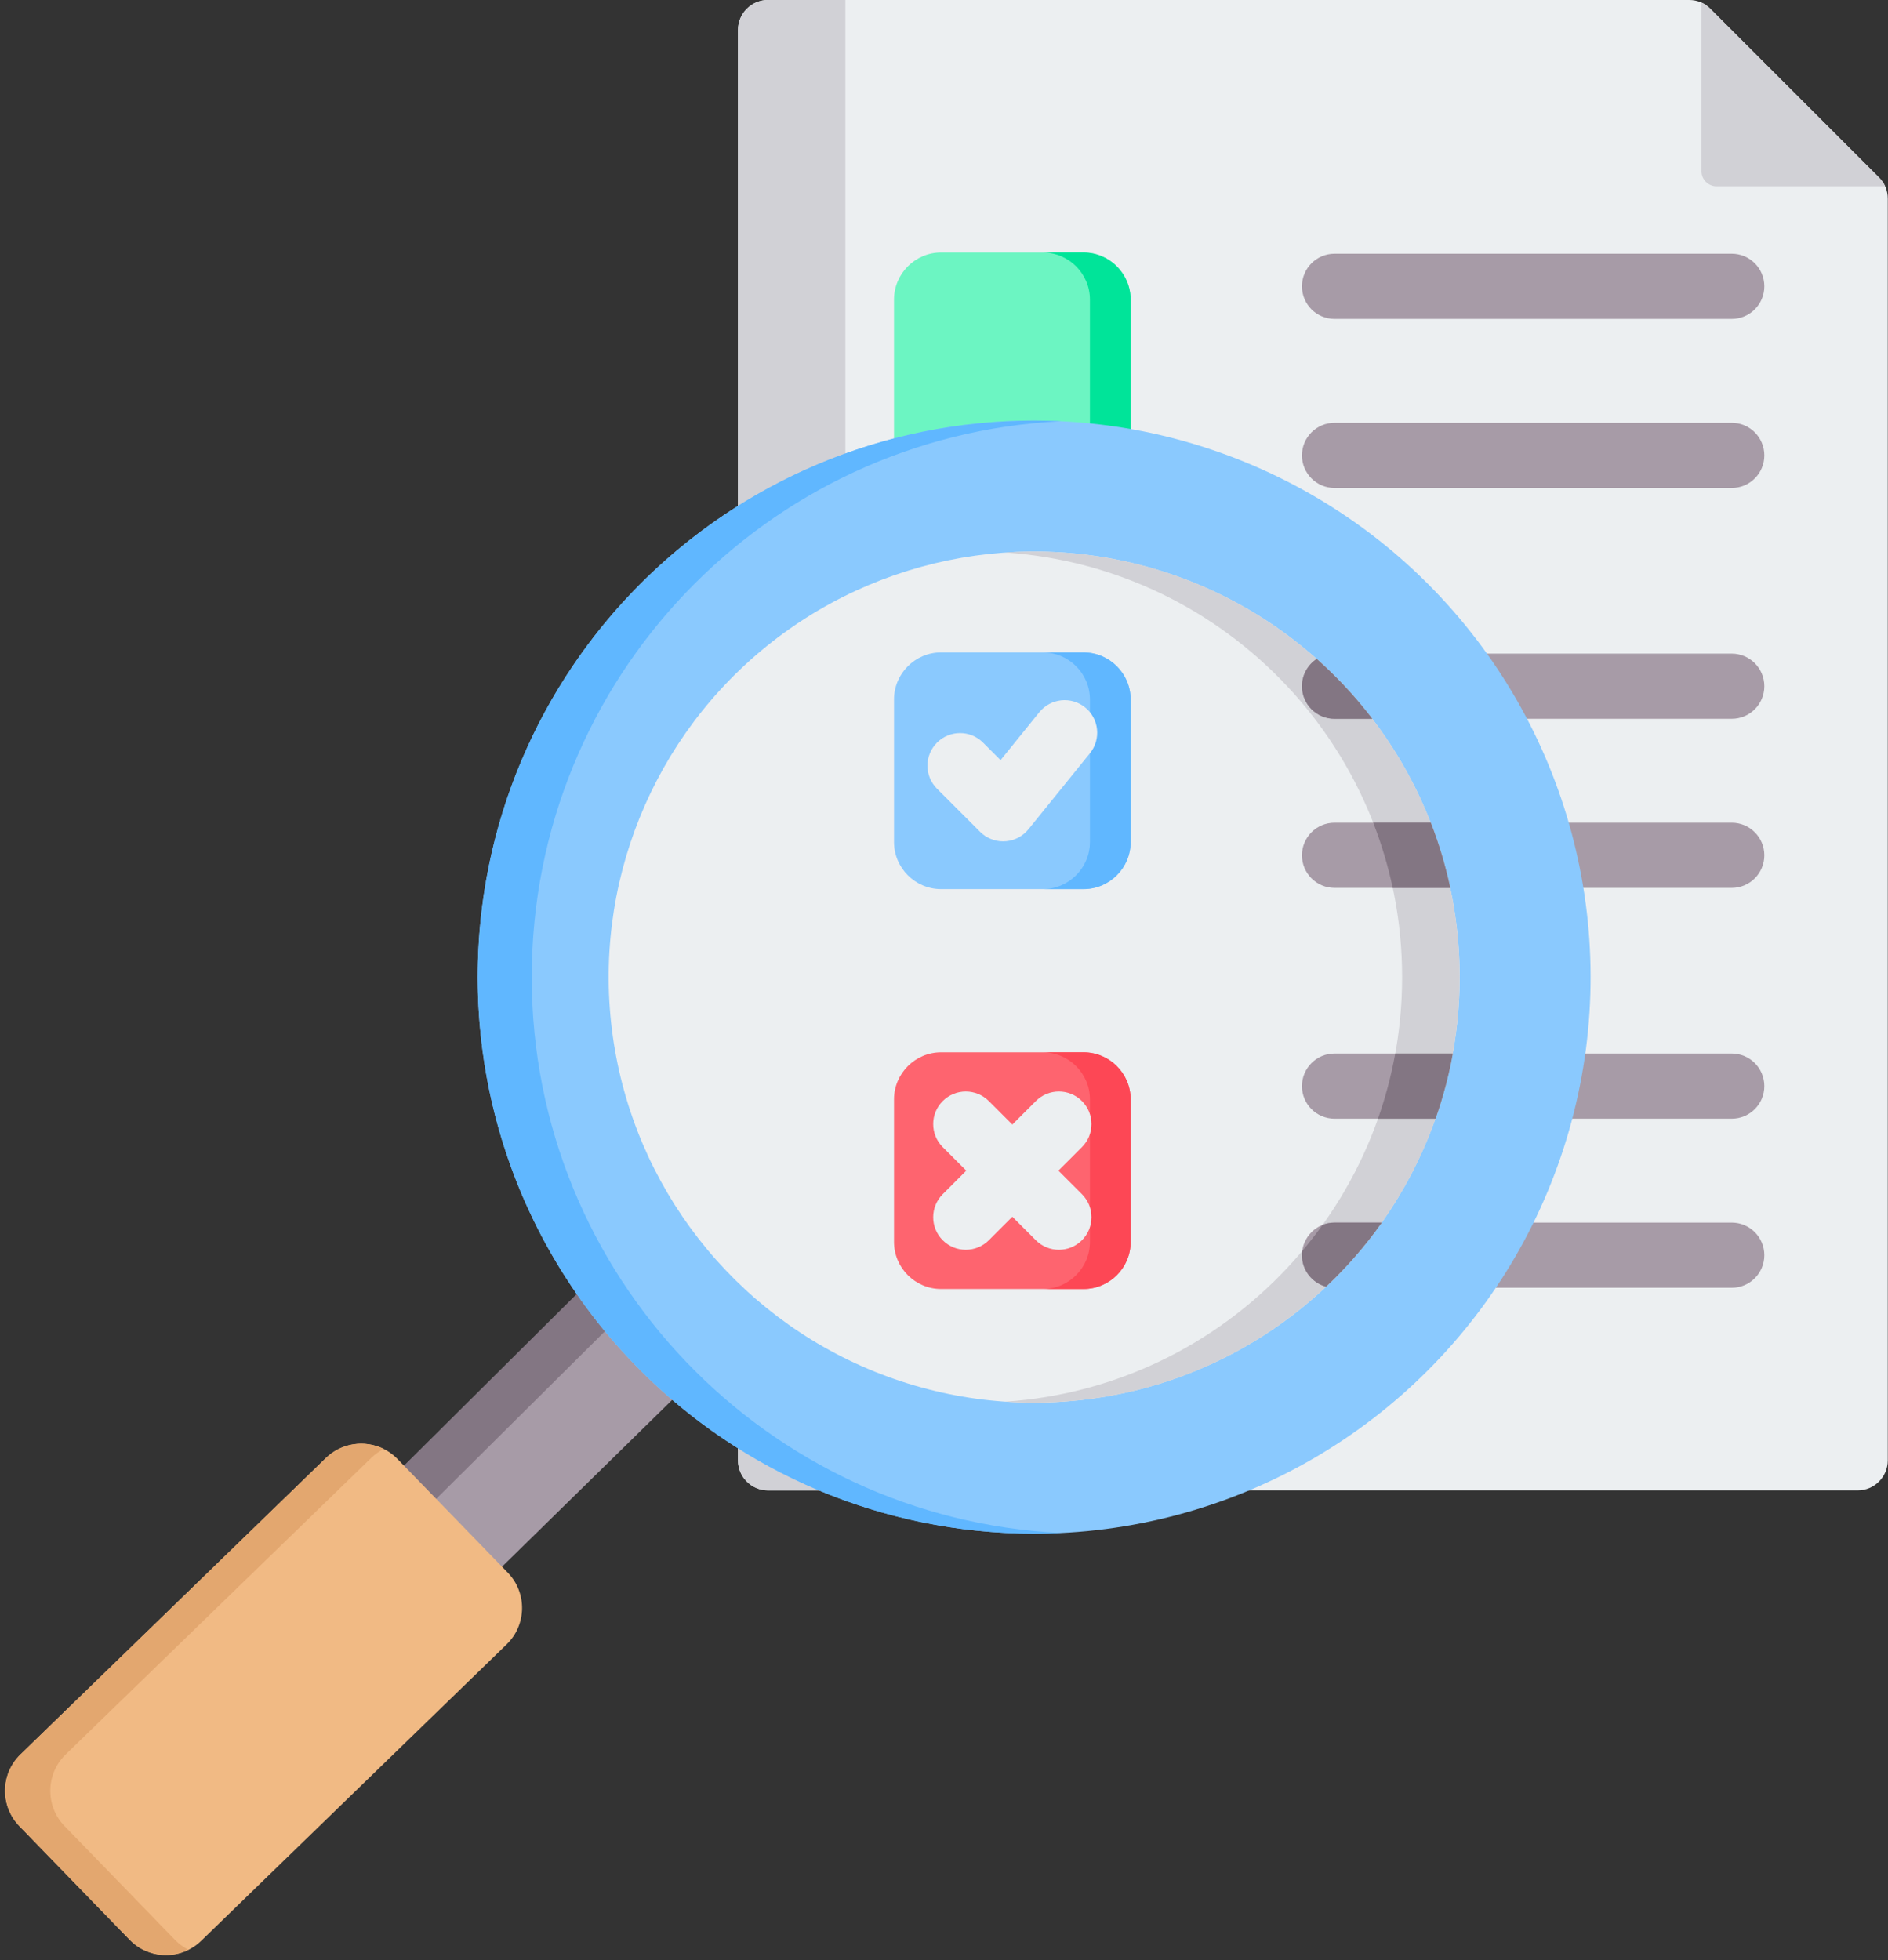
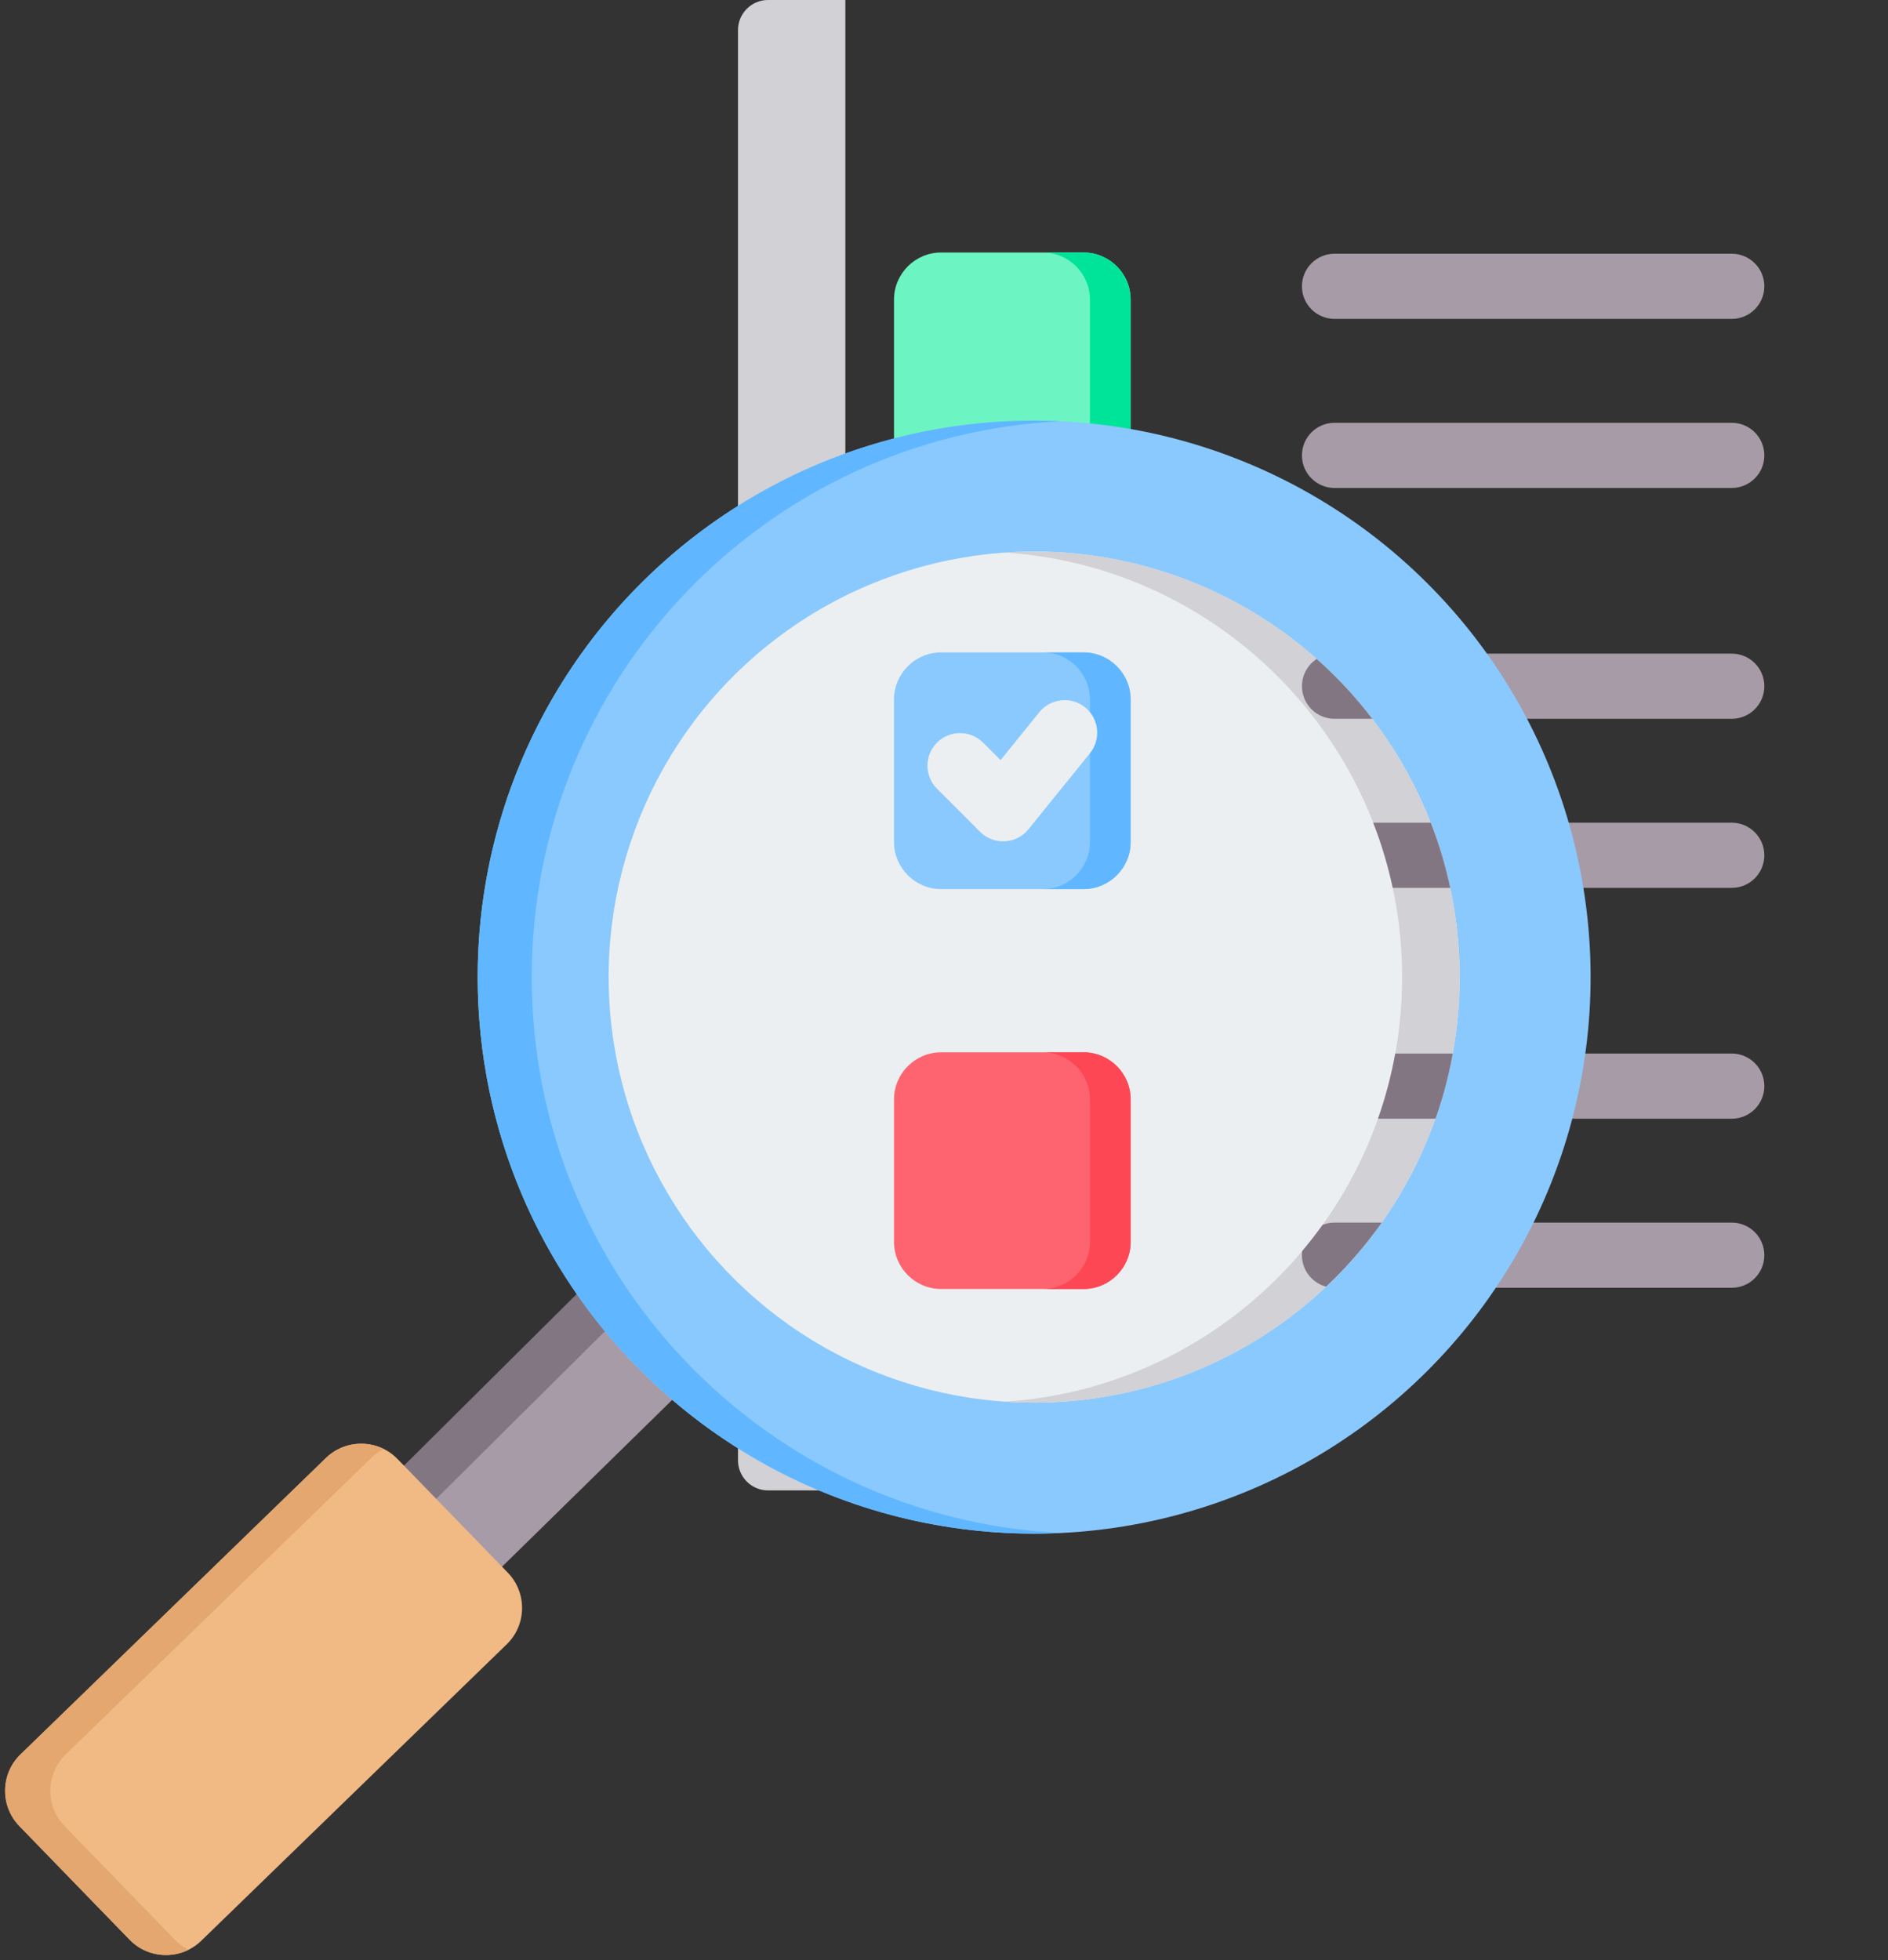
<svg xmlns="http://www.w3.org/2000/svg" height="481.3" preserveAspectRatio="xMidYMid meet" version="1.0" viewBox="23.6 16.0 463.6 481.3" width="463.6" zoomAndPan="magnify">
  <rect x="23.6" y="16.0" width="463.6" height="481.3" fill="#333333" stroke="none" />
  <g clip-rule="evenodd" fill-rule="evenodd">
    <g>
      <g>
-         <path d="M212.192,15.998h226.154c2.032,0,3.78,0.724,5.216,2.161l41.422,41.421c1.436,1.437,2.161,3.185,2.161,5.217 v309.75c0,4.063-3.314,7.378-7.377,7.378H212.192c-4.064,0-7.377-3.314-7.377-7.378V23.375 C204.815,19.312,208.129,15.998,212.192,15.998z" fill="#eceff1" />
-       </g>
+         </g>
      <g>
        <path d="M212.192,15.998h18.988v365.926h-18.988c-4.064,0-7.377-3.315-7.377-7.378V23.375 C204.815,19.312,208.129,15.998,212.192,15.998z" fill="#d1d1d6" />
      </g>
      <g>
-         <path d="M441.402,16.637c0.784,0.358,1.505,0.865,2.161,1.521l41.421,41.422c0.656,0.656,1.163,1.377,1.521,2.161 h-41.415c-2.032,0-3.689-1.657-3.689-3.688V16.637z" fill="#d1d1d6" />
-       </g>
+         </g>
      <g>
        <path d="M351.293,290.664c-4.418,0-8-3.582-8-8c0-4.418,3.582-8,8-8h97.541c4.418,0,8,3.582,8,8c0,4.418-3.582,8-8,8 H351.293L351.293,290.664z M351.293,94.294c-4.418,0-8-3.582-8-8c0-4.418,3.582-8,8-8h97.541c4.418,0,8,3.582,8,8 c0,4.418-3.582,8-8,8H351.293L351.293,94.294z M351.293,135.806c-4.418,0-8-3.582-8-8c0-4.418,3.582-8,8-8h97.541 c4.418,0,8,3.582,8,8c0,4.418-3.582,8-8,8H351.293L351.293,135.806z M351.293,192.479c-4.418,0-8-3.582-8-8c0-4.418,3.582-8,8-8 h97.541c4.418,0,8,3.582,8,8c0,4.418-3.582,8-8,8H351.293L351.293,192.479z M351.293,233.99c-4.418,0-8-3.582-8-8 c0-4.418,3.582-8,8-8h97.541c4.418,0,8,3.582,8,8c0,4.418-3.582,8-8,8H351.293L351.293,233.99z M351.293,332.175 c-4.418,0-8-3.582-8-8s3.582-8,8-8h97.541c4.418,0,8,3.582,8,8s-3.582,8-8,8H351.293z" fill="#a79ba7" />
      </g>
    </g>
    <g>
      <g>
        <path d="M254.676,77.996h35.006c6.354,0,11.551,5.198,11.551,11.551v35.007c0,6.354-5.198,11.551-11.551,11.551 h-35.006c-6.354,0-11.551-5.198-11.551-11.551V89.547C243.125,83.193,248.323,77.996,254.676,77.996z" fill="#6cf5c2" />
      </g>
      <g>
        <path d="M279.682,77.996h10c6.354,0,11.551,5.198,11.551,11.551v35.007c0,6.354-5.198,11.551-11.551,11.551h-10 c6.353,0,11.551-5.198,11.551-11.551V89.547C291.234,83.193,286.036,77.996,279.682,77.996z" fill="#00e499" />
      </g>
    </g>
    <g>
      <g>
        <path d="M175.146,324.684c6.631,9.458,14.431,18.038,23.189,25.529l-63.053,61.807l-24.004-24.738L175.146,324.684z" fill="#a79ba7" />
      </g>
      <g>
        <path d="M174.721,324.259c1.24,4.067,3.551,7.158,6.864,9.204l-62.636,62.225l-7.671-8.405L174.721,324.259z" fill="#837683" />
      </g>
      <g>
        <path d="M55.438,492.246l-27.091-27.919c-4.758-4.903-4.637-12.805,0.265-17.564l75.035-72.812 c4.902-4.758,12.808-4.639,17.565,0.263l27.091,27.919c4.757,4.902,4.639,12.808-0.265,17.565l-75.034,72.81 C68.1,497.267,60.196,497.15,55.438,492.246z" fill="#f1ba84" />
      </g>
      <g>
        <path d="M114.747,373.952l-75.035,72.812c-4.902,4.758-5.022,12.661-0.264,17.564l27.091,27.919 c1.001,1.032,2.142,1.852,3.364,2.459c-4.712,2.342-10.617,1.507-14.466-2.459l-27.091-27.919 c-4.758-4.904-4.637-12.806,0.265-17.564l75.035-72.812c3.871-3.756,9.613-4.473,14.2-2.196 C116.732,372.31,115.685,373.042,114.747,373.952z" fill="#e3a76f" />
      </g>
      <g>
        <circle cx="277.538" cy="255.899" fill="#8ac9fe" r="136.637" transform="rotate(-45.001 277.537 255.903)" />
      </g>
      <g>
        <path d="M277.538,119.262c-75.462,0-136.636,61.174-136.636,136.637c0,75.462,61.174,136.636,136.636,136.636 c2.224,0,4.435-0.057,6.633-0.163c-72.381-3.46-130.004-63.236-130.004-136.474c0-73.238,57.623-133.014,130.004-136.474 C281.973,119.32,279.762,119.262,277.538,119.262z" fill="#60b7ff" />
      </g>
      <g>
        <circle cx="277.538" cy="255.899" fill="#eceff1" r="104.48" transform="rotate(-7.973 277.54 255.902)" />
      </g>
      <g>
        <path d="M277.538,151.419c-2.375,0-4.729,0.087-7.064,0.243c54.408,3.633,97.417,48.909,97.417,104.237 c0,55.328-43.009,100.604-97.417,104.237c2.335,0.156,4.689,0.243,7.064,0.243c57.703,0,104.48-46.777,104.48-104.48 C382.019,198.196,335.241,151.419,277.538,151.419z" fill="#d1d1d6" />
      </g>
    </g>
    <g>
-       <path d="M351.293,290.664c-4.418,0-8-3.582-8-8c0-4.418,3.582-8,8-8h29.043c-0.997,5.496-2.428,10.839-4.248,16 H351.293L351.293,290.664z M349.222,331.904c5.056-4.771,9.639-10.038,13.665-15.728h-11.593c-4.418,0-8,3.582-8,8 C343.293,327.877,345.808,330.991,349.222,331.904L349.222,331.904z M379.713,233.99c-1.176-5.506-2.781-10.853-4.786-16h-23.634 c-4.418,0-8,3.582-8,8c0,4.418,3.582,8,8,8H379.713L379.713,233.99z M360.569,192.479c-4.075-5.326-8.648-10.248-13.654-14.696 c-2.181,1.429-3.622,3.894-3.622,6.696c0,4.418,3.582,8,8,8H360.569z" fill="#a79ba7" />
-     </g>
+       </g>
    <g>
      <path d="M366.204,274.664h14.131c-0.129,0.712-0.264,1.422-0.408,2.129l-0.069,0.339 c-0.148,0.715-0.303,1.428-0.465,2.138l-0.104,0.451c-0.155,0.662-0.316,1.321-0.483,1.978l-0.171,0.662 c-0.148,0.566-0.301,1.131-0.458,1.693c-0.088,0.315-0.178,0.629-0.269,0.943c-0.137,0.474-0.278,0.946-0.422,1.417 c-0.12,0.394-0.243,0.787-0.368,1.179c-0.124,0.39-0.251,0.779-0.379,1.168c-0.151,0.455-0.305,0.909-0.462,1.362 c-0.063,0.181-0.127,0.36-0.19,0.54h-14.122C363.785,285.505,365.207,280.159,366.204,274.664L366.204,274.664z M360.794,217.991 c2.006,5.148,3.614,10.494,4.791,16h14.126c-0.085-0.399-0.17-0.798-0.26-1.195c-0.073-0.324-0.148-0.649-0.224-0.972 c-0.126-0.533-0.255-1.064-0.389-1.594c-0.072-0.285-0.145-0.568-0.219-0.852c-0.15-0.573-0.304-1.143-0.463-1.712 c-0.067-0.24-0.135-0.479-0.203-0.718c-0.179-0.621-0.362-1.24-0.552-1.856l-0.161-0.517c-0.209-0.665-0.423-1.327-0.645-1.986 l-0.134-0.397c-0.234-0.687-0.475-1.371-0.723-2.052l-0.121-0.33c-0.224-0.61-0.457-1.216-0.692-1.821H360.794L360.794,217.991z M348.356,316.732c-1.583,2.207-3.252,4.348-4.998,6.422c-0.043,0.335-0.065,0.675-0.065,1.021c0,3.702,2.514,6.815,5.928,7.728 l0.054-0.05c0.231-0.219,0.461-0.438,0.691-0.658c0.37-0.356,0.738-0.715,1.103-1.077c0.228-0.225,0.454-0.452,0.68-0.68 c0.368-0.371,0.733-0.745,1.096-1.122c0.211-0.219,0.421-0.44,0.63-0.661c0.382-0.404,0.761-0.81,1.136-1.22l0.498-0.548 c0.415-0.46,0.827-0.923,1.234-1.391l0.383-0.442c0.427-0.496,0.85-0.996,1.268-1.5l0.328-0.397 c0.433-0.527,0.861-1.058,1.284-1.594l0.249-0.317c0.44-0.562,0.875-1.129,1.303-1.699l0.202-0.269 c0.438-0.588,0.87-1.18,1.296-1.777l0.174-0.245l0.056-0.081h-11.592C350.256,316.175,349.265,316.373,348.356,316.732 L348.356,316.732z M360.566,192.479c-0.177-0.231-0.352-0.462-0.53-0.692c-0.205-0.263-0.411-0.525-0.618-0.787 c-0.301-0.379-0.604-0.756-0.91-1.131c-0.228-0.28-0.458-0.558-0.689-0.835c-0.305-0.365-0.612-0.728-0.921-1.089 c-0.232-0.271-0.465-0.541-0.7-0.809c-0.314-0.359-0.631-0.716-0.95-1.071c-0.241-0.268-0.484-0.536-0.728-0.802 c-0.323-0.352-0.649-0.702-0.977-1.049c-0.244-0.259-0.49-0.516-0.736-0.772c-0.339-0.352-0.681-0.702-1.025-1.05 c-0.247-0.25-0.496-0.498-0.746-0.745c-0.349-0.345-0.7-0.688-1.053-1.028c-0.238-0.229-0.477-0.457-0.717-0.684 c-0.367-0.346-0.735-0.689-1.107-1.03c-0.245-0.225-0.491-0.448-0.738-0.671c-0.167-0.151-0.337-0.299-0.505-0.449 c-2.18,1.429-3.62,3.894-3.62,6.695c0,4.418,3.582,8,8,8H360.566z" fill="#837683" />
    </g>
    <g>
      <g>
        <path d="M254.676,176.18h35.006c6.354,0,11.551,5.198,11.551,11.551v35.006c0,6.354-5.198,11.551-11.551,11.551 h-35.006c-6.354,0-11.551-5.198-11.551-11.551v-35.006C243.125,181.378,248.323,176.18,254.676,176.18z" fill="#8ac9fe" />
      </g>
      <g>
        <path d="M279.682,176.18h10c6.354,0,11.551,5.198,11.551,11.551v35.006c0,6.354-5.198,11.551-11.551,11.551h-10 c6.353,0,11.551-5.198,11.551-11.551v-35.006C291.234,181.378,286.036,176.18,279.682,176.18z" fill="#60b7ff" />
      </g>
      <g>
        <path d="M253.681,209.642c-3.124-3.124-3.124-8.189,0-11.312c3.124-3.124,8.189-3.124,11.312,0l4.298,4.298 l9.511-11.758c2.779-3.435,7.815-3.966,11.25-1.188c3.435,2.779,3.966,7.815,1.188,11.25l-15.065,18.623 c-0.185,0.232-0.384,0.455-0.599,0.67c-3.124,3.124-8.189,3.124-11.312,0L253.681,209.642z" fill="#eceff1" />
      </g>
    </g>
    <g>
      <g>
        <path d="M254.676,274.365h35.006c6.354,0,11.551,5.198,11.551,11.551v35.007c0,6.354-5.198,11.551-11.551,11.551 h-35.006c-6.354,0-11.551-5.198-11.551-11.551v-35.007C243.125,279.563,248.323,274.365,254.676,274.365z" fill="#fe646f" />
      </g>
      <g>
        <path d="M279.682,274.365h10c6.354,0,11.551,5.198,11.551,11.551v35.007c0,6.354-5.198,11.551-11.551,11.551h-10 c6.353,0,11.551-5.198,11.551-11.551v-35.007C291.234,279.563,286.036,274.365,279.682,274.365z" fill="#fd4755" />
      </g>
      <g>
-         <path d="M277.956,286.331c3.124-3.124,8.189-3.124,11.312,0c3.124,3.124,3.124,8.189,0,11.312l-5.776,5.776 l5.776,5.776c3.124,3.124,3.124,8.189,0,11.312c-3.124,3.124-8.189,3.124-11.312,0l-5.776-5.776l-5.776,5.776 c-3.124,3.124-8.189,3.124-11.313,0c-3.124-3.124-3.124-8.189,0-11.312l5.776-5.776l-5.776-5.776 c-3.124-3.124-3.124-8.189,0-11.312c3.124-3.124,8.189-3.124,11.312,0l5.776,5.776L277.956,286.331z" fill="#eceff1" />
-       </g>
+         </g>
    </g>
  </g>
</svg>